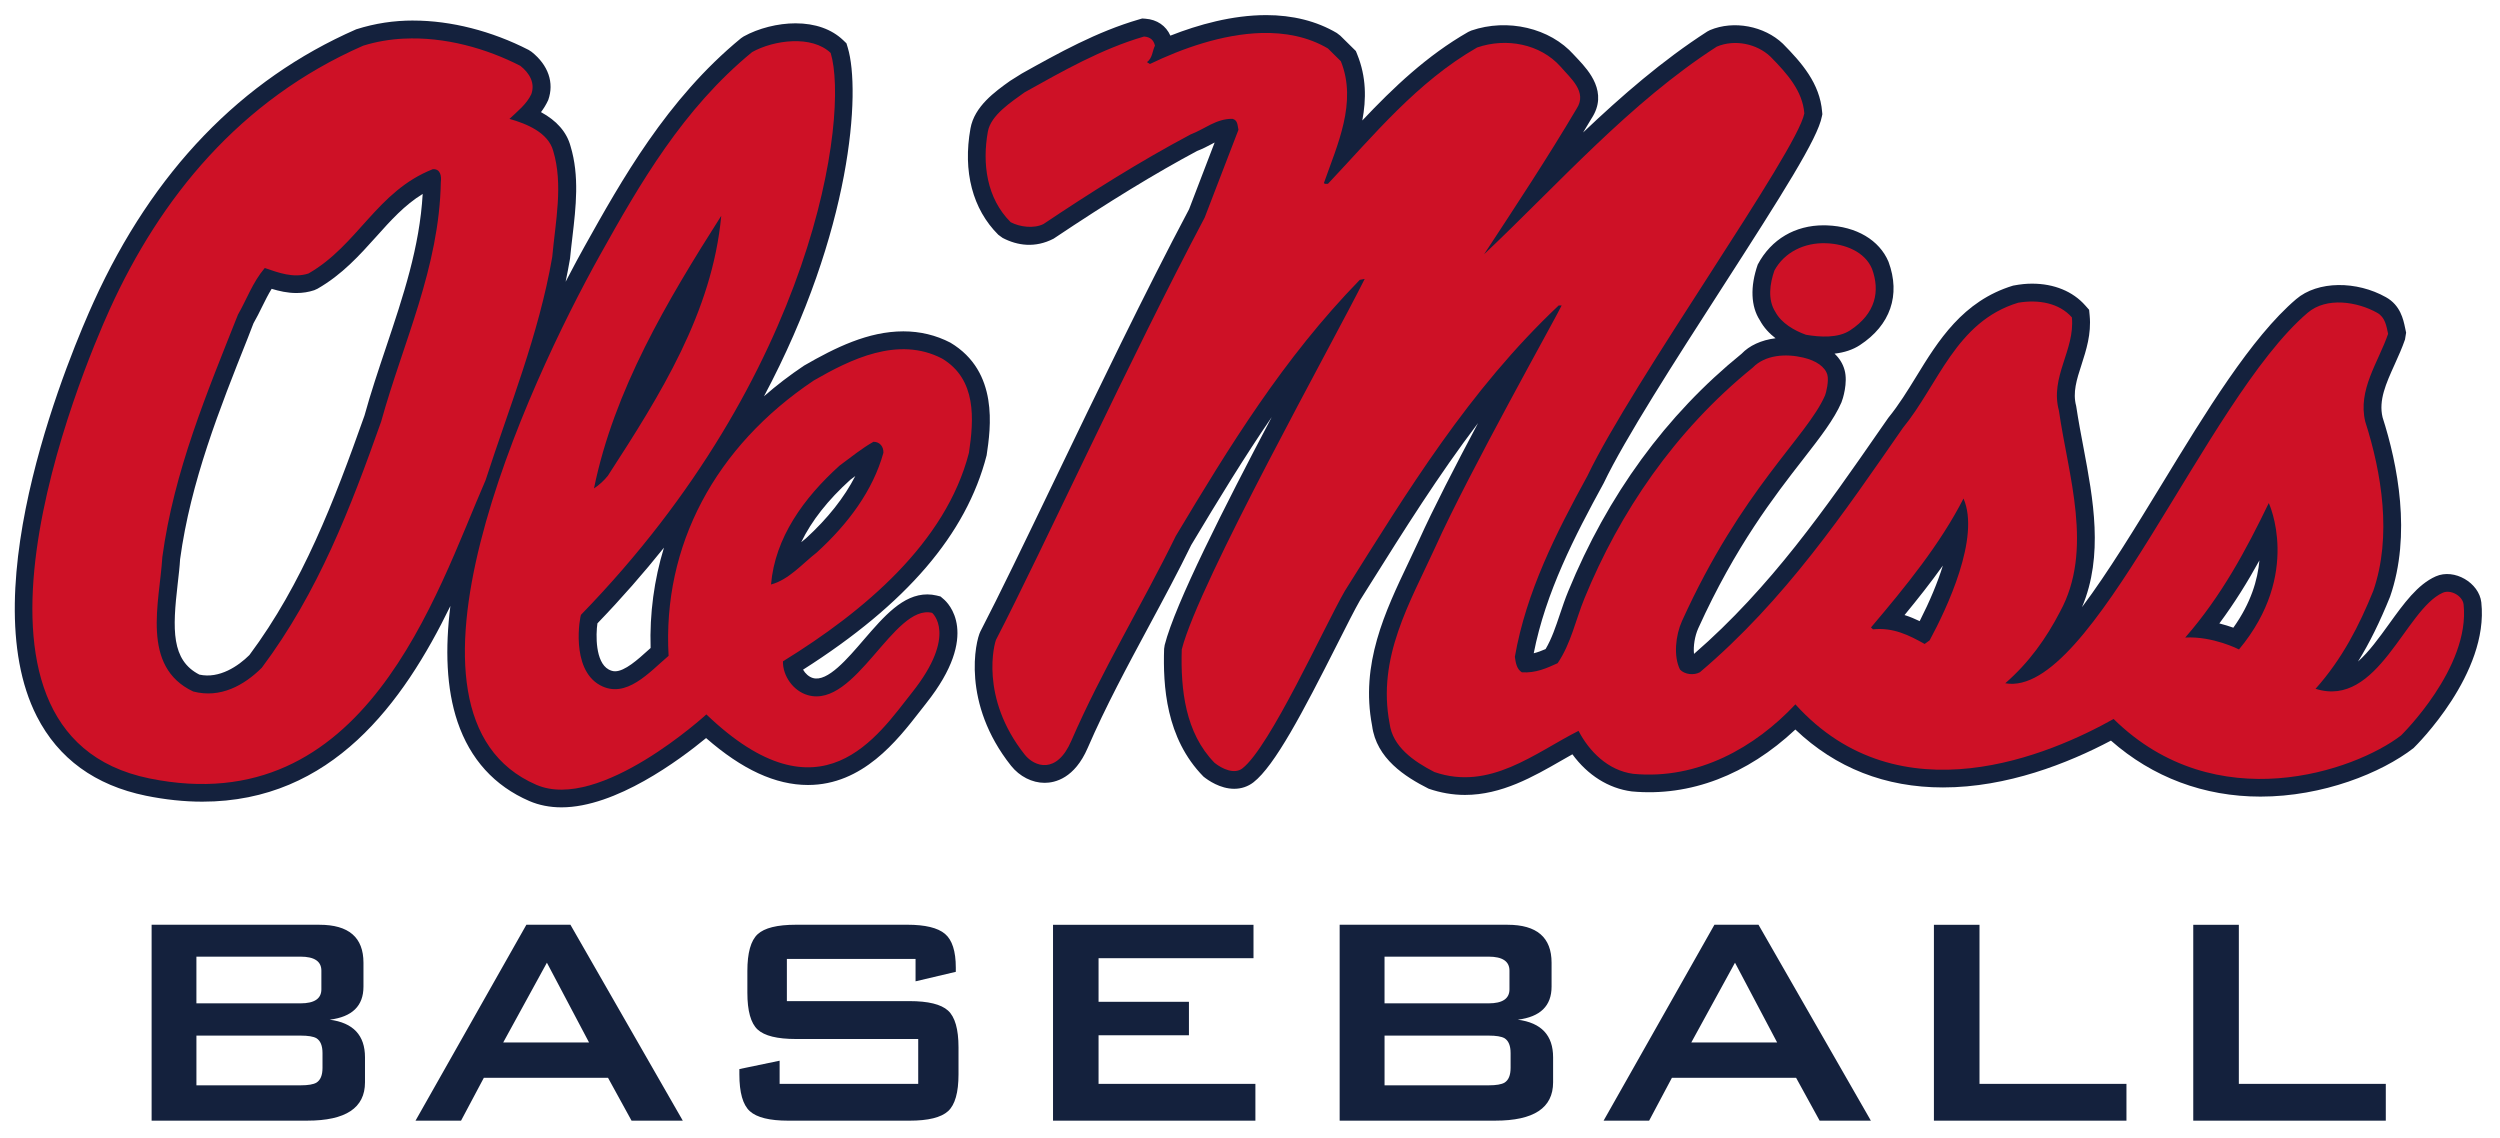
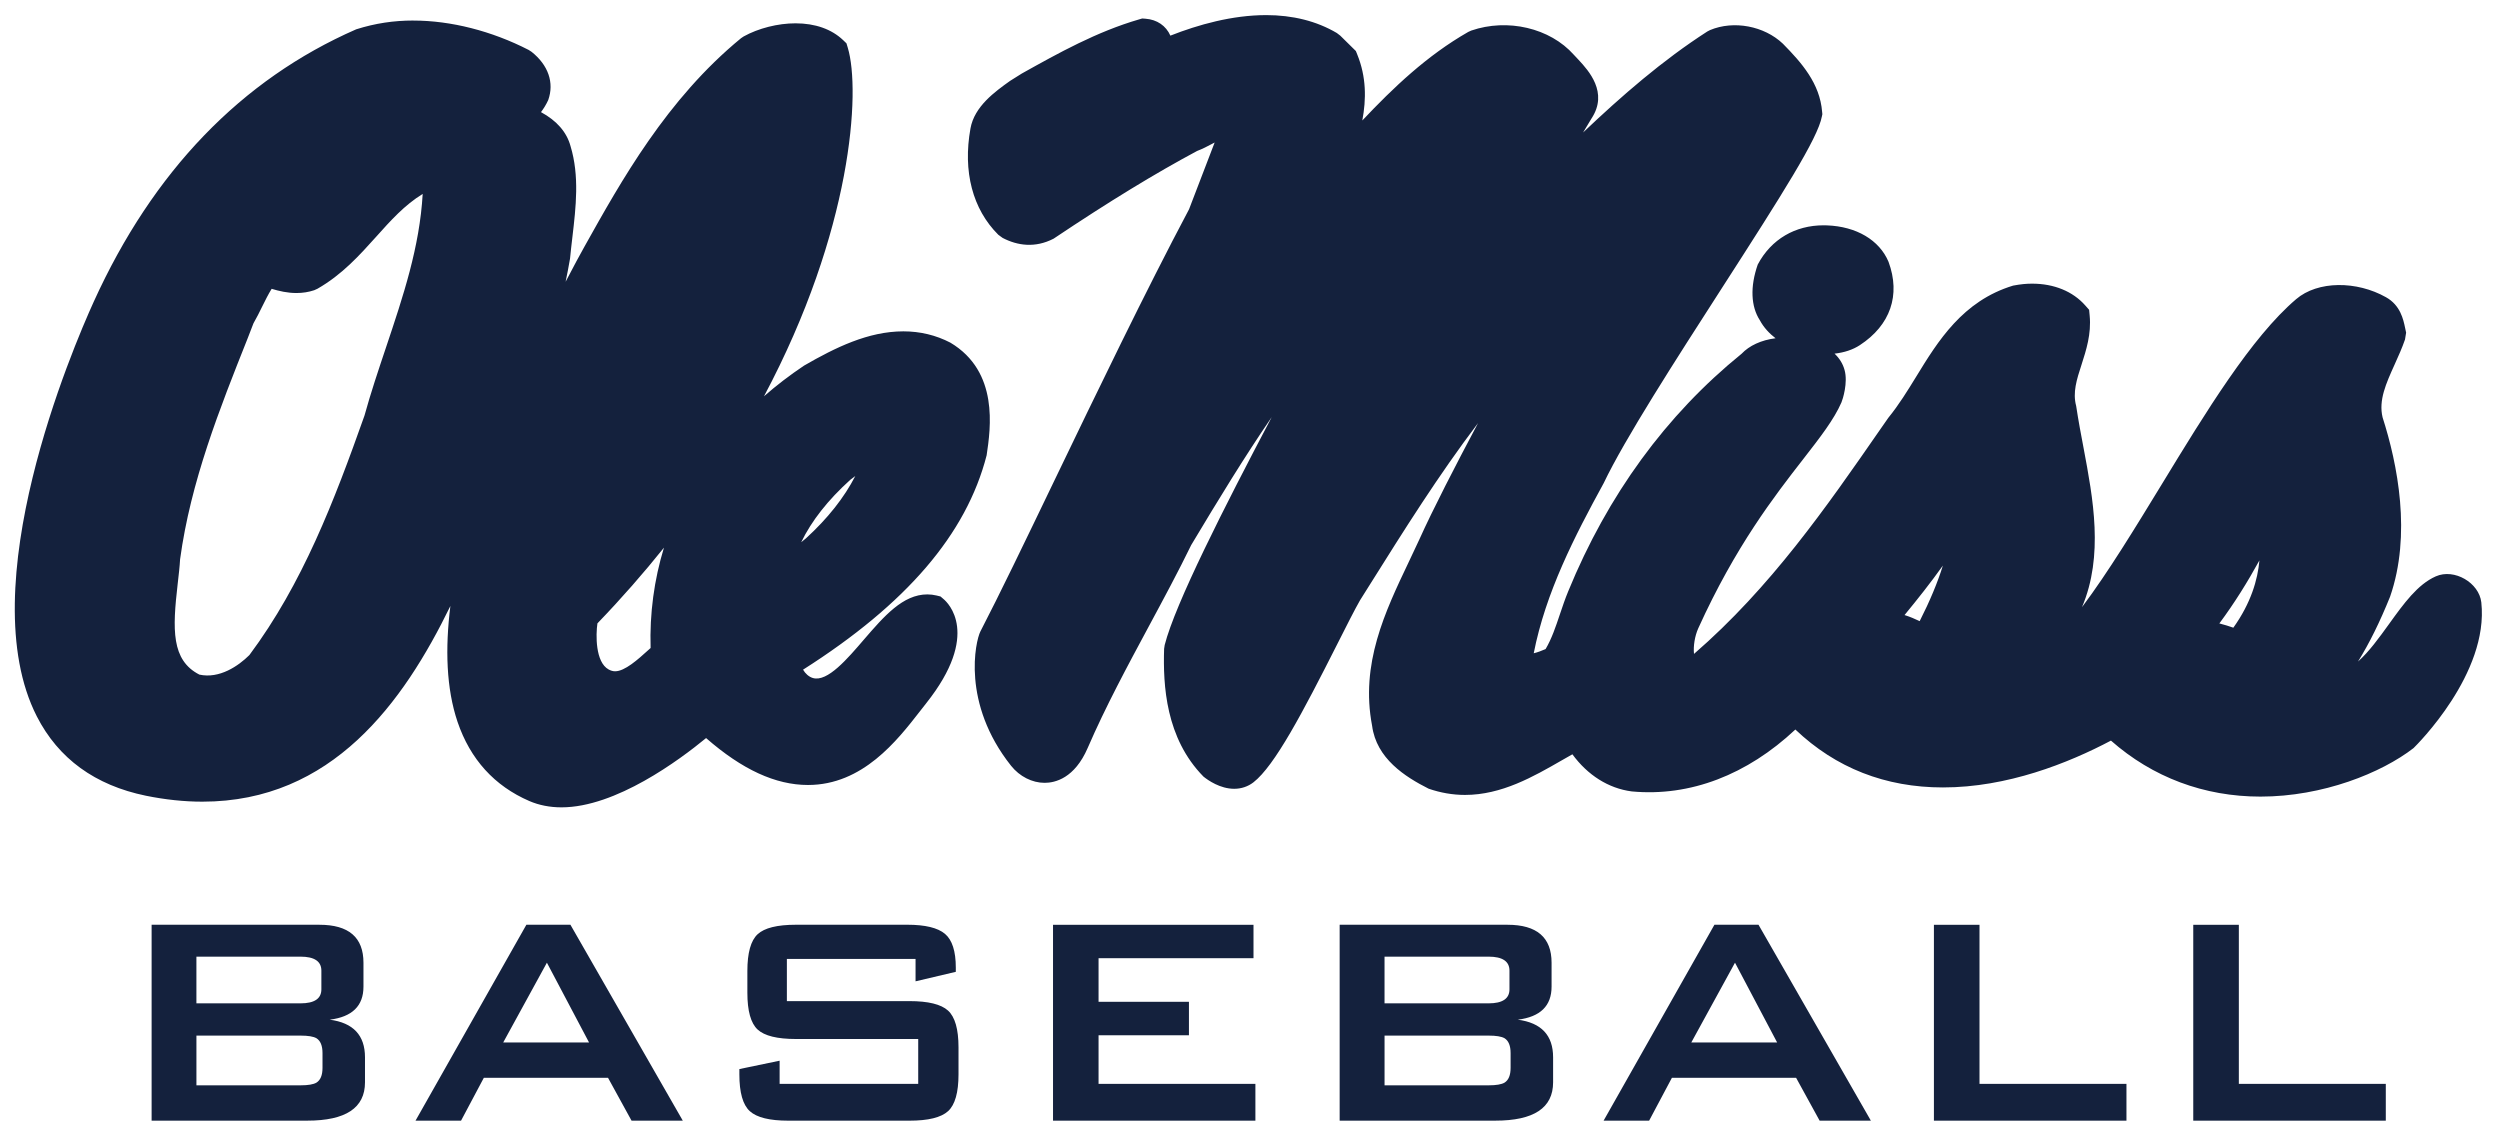
<svg xmlns="http://www.w3.org/2000/svg" xml:space="preserve" height="69.324" viewBox="0 0 152.238 69.324" width="152.24" version="1.1">
  <g transform="matrix(1.25 0 0 -1.25 -330.82 727.42)">
    <g transform="translate(.715 .858)">
      <path d="m77 0.998c-2.055 0-4.127 0.58-5.828 1.25-0.266-0.601-0.813-0.98-1.52-1.031l-0.195-0.014-0.188 0.055c-2.578 0.749-4.898 2.043-7.144 3.297l-0.713 0.447c-0.92 0.656-2.174 1.554-2.414 2.897-0.472 2.62 0.13 4.92 1.695 6.475l0.262 0.191c0.907 0.475 1.984 0.625 3.102 0.049 3.389-2.269 6.205-3.986 8.744-5.344 0.323-0.122 0.626-0.28 0.928-0.441 0.049-0.025 0.094-0.05 0.139-0.074l-1.559 4.066c-2.68 5.054-5.622 11.164-8.217 16.553-1.79 3.723-3.338 6.935-4.492 9.162-0.295 0.586-1.16 4.361 1.871 8.174 0.519 0.652 1.284 1.039 2.043 1.039 0.637 0 1.824-0.276 2.623-2.125 1.086-2.509 2.425-4.993 3.717-7.396 0.9-1.671 1.798-3.341 2.586-4.959 1.679-2.805 3.252-5.38 4.904-7.793-2.886 5.476-5.883 11.373-6.519 13.881l-0.035 0.232c-0.069 2.221 0.094 5.439 2.4 7.783 0.278 0.223 1.013 0.74 1.869 0.74 0.435 0 0.84-0.138 1.17-0.393 1.299-1.009 3.007-4.265 5.104-8.414 0.575-1.139 1.071-2.121 1.387-2.672l0.625-0.994c2.058-3.28 4.157-6.626 6.564-9.799-1.376 2.587-2.757 5.267-3.578 7.092-0.207 0.454-0.422 0.907-0.639 1.359-1.455 3.055-2.959 6.214-2.236 9.982 0.26 1.995 2.009 3.111 3.445 3.834 0.724 0.25 1.468 0.379 2.213 0.379 2.228 0 4.172-1.116 5.887-2.103 0.22-0.124 0.436-0.25 0.652-0.371 0.929 1.268 2.195 2.075 3.611 2.26 3.562 0.335 7.039-1.021 9.967-3.769 2.466 2.345 5.483 3.527 8.988 3.527 3.908 0 7.619-1.472 10.23-2.852 2.539 2.235 5.667 3.41 9.105 3.41 3.797 0 7.37-1.441 9.322-2.955 0.188-0.184 4.598-4.54 4.127-8.873-0.134-1.192-1.642-2.084-2.773-1.584-1.109 0.49-1.949 1.657-2.838 2.891-0.61 0.846-1.232 1.707-1.897 2.295 0.698-1.125 1.331-2.41 1.953-3.951 1.308-3.772 0.46-8.057-0.457-10.916-0.251-1.042 0.207-2.057 0.738-3.231 0.228-0.505 0.454-1.007 0.627-1.512l0.068-0.418-0.062-0.291c-0.107-0.515-0.29-1.378-1.164-1.865-1.782-1.005-4.155-1.012-5.473 0.119-2.726 2.324-5.504 6.88-8.189 11.287-1.58 2.587-3.26 5.352-4.848 7.465 1.329-3.139 0.674-6.604 0.094-9.69-0.158-0.828-0.312-1.642-0.451-2.561-0.221-0.818 0.031-1.602 0.326-2.51 0.282-0.877 0.605-1.87 0.496-2.996l-0.033-0.348-0.234-0.264c-0.755-0.858-1.904-1.328-3.234-1.328-0.341 0-0.683 0.028-1.162 0.119-3.071 0.934-4.574 3.378-5.896 5.537-0.542 0.881-1.052 1.714-1.701 2.512l-0.5 0.717c-3.277 4.728-6.664 9.613-11.334 13.662-0.049-0.469 0.046-1.085 0.26-1.56 2.268-5.001 4.651-8.066 6.393-10.305 1.046-1.345 1.872-2.409 2.326-3.451 0.075-0.172 0.407-1.208 0.189-1.975-0.102-0.378-0.311-0.713-0.609-0.994 0.6-0.068 1.116-0.24 1.541-0.518 1.854-1.211 2.496-3.044 1.746-5.074-0.557-1.326-1.96-2.155-3.754-2.219l-0.203-0.004c-1.712 0-3.184 0.834-4.008 2.391-0.472 1.353-0.415 2.551 0.125 3.385 0.242 0.455 0.588 0.815 0.959 1.102-0.87 0.11-1.596 0.447-2.068 0.945-4.601 3.731-8.152 8.599-10.557 14.465-0.191 0.46-0.347 0.93-0.506 1.398-0.255 0.76-0.497 1.484-0.871 2.119-0.254 0.11-0.484 0.198-0.723 0.256 0.726-3.706 2.487-7.119 4.26-10.359 1.28-2.688 4.398-7.529 7.148-11.801 3.757-5.836 5.895-9.204 6.139-10.529l0.029-0.139-0.014-0.141c-0.136-1.731-1.244-2.989-2.391-4.152-1.136-1.081-2.994-1.434-4.436-0.828l-0.166 0.086c-2.732 1.76-5.208 3.913-7.564 6.15 0.172-0.284 0.345-0.571 0.514-0.855 1.046-1.583-0.192-2.925-0.787-3.568l-0.29-0.309c-1.455-1.636-4.04-2.235-6.248-1.475l-0.184 0.084c-2.513 1.438-4.551 3.382-6.449 5.391 0.245-1.299 0.248-2.651-0.309-4.021l-0.083-0.207-0.948-0.935-0.213-0.164c-1.23-0.725-2.683-1.09-4.318-1.09zm-51.932 0.33c-1.18 0-2.312 0.165-3.477 0.535-7 3.065-12.376 8.648-15.984 16.592-1.285 2.829-7.494 17.337-3.465 25.246 1.315 2.574 3.55 4.199 6.646 4.834 1.18 0.24 2.333 0.361 3.432 0.361 7.897 0 12.242-6.035 15.107-11.916-0.324 2.589-0.252 5.022 0.436 7.057 0.774 2.279 2.245 3.9 4.375 4.822 0.588 0.253 1.246 0.383 1.955 0.383 3.306 0 7.191-2.89 8.805-4.219 2.196 1.92 4.233 2.857 6.205 2.857 3.331 0 5.432-2.707 6.822-4.494l0.373-0.477c3.359-4.225 1.31-6.141 1.065-6.346l-0.189-0.162-0.246-0.061c-0.181-0.043-0.369-0.066-0.557-0.066-1.489 0-2.639 1.334-3.859 2.748-0.994 1.156-2.221 2.607-3.109 2.344-0.244-0.071-0.463-0.269-0.6-0.508 6.294-4.004 9.947-8.248 11.18-13.057 0.245-1.653 0.754-5.09-2.207-6.857-0.882-0.458-1.845-0.689-2.863-0.689-2.138 0-4.139 0.985-6.051 2.088-0.869 0.583-1.683 1.205-2.438 1.867 5.375-10.104 5.894-18.599 5.104-21.223l-0.081-0.271-0.205-0.197c-0.699-0.666-1.699-1.022-2.897-1.022-1.075 0-2.256 0.299-3.158 0.799l-0.162 0.109c-4.52 3.709-7.294 8.683-9.527 12.678-0.259 0.465-0.663 1.204-1.154 2.152 0.098-0.466 0.188-0.938 0.27-1.414 0.041-0.43 0.091-0.865 0.143-1.303 0.215-1.83 0.437-3.724-0.113-5.541-0.231-0.853-0.834-1.547-1.799-2.072 0.161-0.215 0.314-0.458 0.441-0.736 0.374-1.056 0.004-2.127-1.014-2.936l-0.177-0.115c-2.246-1.155-4.74-1.789-7.023-1.789zm0.572 10.562c-0.185 3.236-1.182 6.207-2.232 9.34-0.461 1.375-0.939 2.796-1.312 4.156-1.844 5.204-3.774 10.242-7.008 14.582-0.671 0.667-1.828 1.459-3.047 1.191-1.716-0.879-1.639-2.76-1.322-5.51 0.064-0.554 0.126-1.09 0.148-1.51 0.64-4.724 2.409-9.173 4.121-13.473l0.346-0.896c0.194-0.335 0.362-0.677 0.531-1.02 0.188-0.38 0.369-0.745 0.578-1.084 0.463 0.14 0.965 0.256 1.51 0.256 0.375 0 0.738-0.056 1.08-0.17l0.199-0.09c1.504-0.861 2.557-2.034 3.576-3.168 0.884-0.988 1.732-1.932 2.832-2.606zm26.344 17.176c-0.67 1.309-1.683 2.588-3.002 3.793-0.099 0.077-0.194 0.155-0.291 0.236 0.627-1.298 1.633-2.574 2.986-3.797l0.307-0.232zm-11.652 4.363c-0.596 1.951-0.876 4.002-0.812 6.109-0.048 0.041-0.092 0.084-0.139 0.125-0.637 0.578-1.434 1.293-2.022 1.293-0.13 0-0.256-0.035-0.396-0.111-0.814-0.449-0.783-2.115-0.682-2.807 1.478-1.534 2.826-3.078 4.051-4.609zm97.158 0.777c-0.104 1.177-0.518 2.601-1.588 4.096-0.244-0.087-0.532-0.179-0.852-0.26 0.929-1.248 1.727-2.541 2.439-3.836zm-19.277 0.314c-0.316 1.021-0.793 2.165-1.412 3.383-0.296-0.142-0.602-0.271-0.922-0.371 0.802-0.974 1.597-1.977 2.334-3.012zm-109.08 21.871v11.93h9.48c2.342 0 3.514-0.776 3.514-2.332v-1.525c0-1.343-0.717-2.105-2.15-2.291 1.373-0.171 2.057-0.84 2.057-2.012v-1.457c0-1.54-0.892-2.312-2.682-2.312h-10.219zm22.822 0-6.752 11.932h2.773l1.389-2.613h7.561l1.434 2.613h3.121l-6.844-11.932h-2.682zm16.416 0c-1.14 0-1.918 0.193-2.334 0.578-0.416 0.386-0.625 1.133-0.625 2.242v1.318c0 1.11 0.209 1.859 0.625 2.244 0.416 0.384 1.194 0.576 2.334 0.576h7.445v2.731h-8.44v-1.41l-2.451 0.51v0.322c0 1.109 0.213 1.858 0.637 2.242 0.424 0.385 1.204 0.578 2.346 0.578h7.377c1.141 0 1.923-0.193 2.348-0.578 0.422-0.384 0.637-1.133 0.637-2.242v-1.643c0-1.11-0.215-1.857-0.639-2.242-0.426-0.385-1.209-0.576-2.352-0.576h-7.461v-2.57h7.836v1.365l2.451-0.578v-0.254c0-1.004-0.22-1.687-0.66-2.059-0.439-0.369-1.204-0.555-2.299-0.555h-6.775zm33.109 0v11.93h9.482c2.342 0 3.516-0.776 3.516-2.332v-1.525c0-1.343-0.719-2.105-2.152-2.291 1.373-0.171 2.059-0.84 2.059-2.012v-1.457c0-1.54-0.894-2.312-2.684-2.312h-10.221zm22.822 0-6.75 11.932h2.773l1.389-2.613h7.561l1.434 2.613h3.121l-6.844-11.932h-2.684zm-40.277 0.002v11.93h12.324v-2.242h-9.551v-2.959h5.504v-2.037h-5.504v-2.658h9.435v-2.033h-12.209zm53.643 0v11.93h11.725v-2.242h-8.949v-9.688h-2.775zm15.793 0v11.93h11.725v-2.242h-8.949v-9.688h-2.775zm-121.6 1.941h6.338c0.848 0 1.272 0.286 1.272 0.854v1.135c0 0.57-0.424 0.855-1.272 0.855h-6.338v-2.844zm72.352 0h6.336c0.848 0 1.272 0.286 1.272 0.854v1.135c0 0.57-0.424 0.855-1.272 0.855h-6.336v-2.844zm-51.008 0.369 2.566 4.857h-5.227l2.66-4.857zm72.35 0 2.566 4.857h-5.227l2.66-4.857zm-93.693 4.439h6.338c0.463 0 0.786 0.054 0.971 0.16 0.246 0.155 0.369 0.456 0.369 0.902v0.902c0 0.449-0.123 0.745-0.369 0.9-0.185 0.109-0.508 0.164-0.971 0.164h-6.338v-3.029zm72.352 0h6.336c0.461 0 0.784 0.054 0.971 0.16 0.246 0.155 0.369 0.456 0.369 0.902v0.902c0 0.449-0.123 0.745-0.369 0.9-0.186 0.109-0.509 0.164-0.971 0.164h-6.336v-3.029z" transform="matrix(.8 0 0 -.8 264.02 581.14)" fill="#14213d" />
-       <path d="m325.39 579.47c-1.906-0.053-3.884-0.764-5.428-1.509l-0.145 0.089c0.278 0.213 0.255 0.536 0.389 0.803-0.062 0.268-0.219 0.422-0.533 0.445-2.073-0.602-3.975-1.692-5.816-2.717-0.642-0.468-1.647-1.104-1.792-1.917-0.278-1.549-0.063-3.244 1.114-4.412 0.449-0.233 1.125-0.323 1.598-0.087 2.277 1.525 4.675 3.04 7.17 4.366 0.679 0.257 1.237 0.768 2.036 0.758 0.267-0.066 0.241-0.332 0.291-0.534l-1.647-4.28c-3.609-6.806-7.897-16.183-10.159-20.556-0.074-0.143-0.826-2.809 1.398-5.609 0.473-0.59 1.553-0.971 2.264 0.673 1.479 3.415 3.455 6.64 5.092 9.984 2.602 4.346 5.232 8.645 8.963 12.478l0.239 0.045c-1.477-2.974-8.075-14.763-8.912-18.05-0.06-1.958 0.17-4.066 1.598-5.525 0.363-0.292 0.965-0.575 1.358-0.269 1.34 1.039 3.995 6.919 4.989 8.644 3.041 4.838 6.033 9.773 10.419 13.908h0.144c-0.205-0.458-4.558-8.211-6.152-11.766-1.249-2.731-2.848-5.383-2.23-8.603 0.145-1.125 1.161-1.836 2.18-2.361 2.7-0.937 4.905 0.937 7.023 2.005 0.509-0.979 1.419-1.928 2.667-2.094 3.161-0.3 5.947 1.303 7.898 3.386 5.092-5.643 12.463-2.417 15.502-0.713 4.982-4.906 11.762-2.527 14.003-0.802 0 0 3.381 3.298 3.047 6.383-0.047 0.414-0.623 0.74-1.012 0.57-1.829-0.809-3.157-5.649-6.2-4.681 1.296 1.448 2.131 3.087 2.811 4.767 0.919 2.654 0.411 5.753-0.389 8.248-0.375 1.547 0.639 2.897 1.113 4.277-0.083 0.38-0.139 0.804-0.531 1.025-0.945 0.533-2.462 0.796-3.391 0-4.98-4.244-10.497-18.784-14.73-18.048 1.164 1.014 1.999 2.195 2.664 3.477 1.658 3.021 0.401 6.65-0.049 9.803-0.447 1.65 0.787 2.954 0.631 4.547-0.618 0.7-1.624 0.88-2.617 0.713-3.04-0.924-3.877-3.978-5.62-6.105-2.848-4.101-5.73-8.378-9.886-11.898-0.29-0.157-0.737-0.115-0.967 0.131-0.327 0.647-0.215 1.675 0.095 2.362 2.923 6.45 6.097 8.983 6.969 10.992 0.058 0.138 0.194 0.716 0.114 1.005-0.109 0.389-0.542 0.69-1.169 0.839-0.841 0.201-1.854 0.145-2.47-0.491-3.818-3.097-6.483-7.064-8.191-11.23-0.435-1.058-0.654-2.196-1.309-3.166-0.532-0.244-1.077-0.49-1.744-0.444-0.255 0.154-0.302 0.477-0.341 0.756 0.558 3.174 2.002 6.015 3.541 8.823 2.155 4.523 10.221 15.811 10.561 17.65-0.085 1.093-0.837 1.938-1.647 2.761-0.667 0.636-1.745 0.858-2.617 0.491-4.238-2.73-7.679-6.661-11.338-10.117 1.55 2.363 3.089 4.692 4.506 7.088 0.545 0.824-0.302 1.493-0.775 2.05-0.994 1.115-2.652 1.425-4.07 0.936-2.92-1.671-5.037-4.278-7.267-6.641-0.06 0.011-0.159-0.034-0.194 0.044 0.642 1.838 1.633 3.923 0.823 5.928l-0.63 0.623c-0.981 0.577-2.1 0.783-3.244 0.752zm-41.777-0.273c-0.667-0.034-1.333-0.143-1.978-0.344-6.029-2.642-9.894-7.44-12.347-12.839-1.405-3.094-8.755-20.675 1.931-22.858 10.514-2.148 13.942 8.936 16.377 14.528 1.164 3.599 2.591 7.085 3.247 10.873 0.157 1.726 0.543 3.531 0.048 5.17-0.241 0.89-1.296 1.326-2.131 1.559 0.375 0.356 0.834 0.714 1.064 1.203 0.194 0.547-0.085 1.025-0.533 1.381-1.645 0.845-3.676 1.426-5.678 1.325zm18.936-0.127c-0.708-0.025-1.434-0.233-1.966-0.528-3.369-2.764-5.466-6.403-7.416-9.895-3.499-6.27-10.979-22.396-3.098-25.802 3.086-1.337 8.283 3.43 8.283 3.43 5.598-5.363 8.358-1.025 10.025 1.072 2.238 2.817 0.973 3.875 0.973 3.875-1.864 0.456-3.732-4.678-6.055-4.009-0.717 0.204-1.226 0.946-1.212 1.647 3.96 2.441 7.933 5.78 9.061 10.159 0.241 1.628 0.386 3.579-1.309 4.592-2.145 1.114-4.47-0.044-6.25-1.069-4.809-3.221-7.376-8.044-7.073-13.414-0.934-0.79-2.071-2.128-3.344-1.428-1.451 0.802-0.971 3.38-0.92 3.431 11.424 11.752 13.07 24.346 12.161 27.366-0.46 0.441-1.151 0.599-1.859 0.573zm-17.522-6.234c0.377 0.022 0.424-0.344 0.389-0.623-0.074-4.179-1.841-7.821-2.908-11.675-1.477-4.168-3.054-8.303-5.814-11.991-0.86-0.857-2.022-1.503-3.342-1.156-2.568 1.211-1.636 4.344-1.503 6.55 0.568 4.188 2.168 7.987 3.684 11.809 0.434 0.757 0.712 1.571 1.306 2.272 0.654-0.222 1.394-0.51 2.131-0.267 2.412 1.383 3.332 4.011 6.056 5.081zm14.05-2.272c-0.436-4.702-2.964-8.713-5.52-12.658-0.172-0.222-0.438-0.468-0.68-0.622 0.981 4.789 3.549 9.113 6.2 13.28zm53.825-1.336c-1.061 0.041-2.04-0.441-2.519-1.331-0.22-0.631-0.339-1.414 0.047-2.014 0.291-0.546 0.922-0.911 1.491-1.114 0.689-0.119 1.563-0.169 2.145 0.212 1.269 0.828 1.468 1.93 1.072 3.002-0.351 0.836-1.315 1.212-2.236 1.245zm-46.409-9.672c0.326 0 0.496-0.257 0.484-0.537-0.51-1.835-1.709-3.454-3.245-4.855-0.692-0.536-1.359-1.329-2.23-1.561 0.192 2.283 1.599 4.224 3.342 5.794 0.545 0.4 1.076 0.836 1.648 1.159zm53.102-2.764c0.829-1.889-0.812-5.361-1.648-6.908l-0.244-0.178c-0.762 0.426-1.525 0.814-2.517 0.713l-0.098 0.091c1.709 2.016 3.369 4.057 4.508 6.283zm14.873-0.223s1.62-3.442-1.452-7.13c0 0-1.265 0.654-2.619 0.58 1.769 2.027 2.966 4.268 4.07 6.55z" fill-rule="evenodd" fill="#ce1126" />
    </g>
  </g>
</svg>